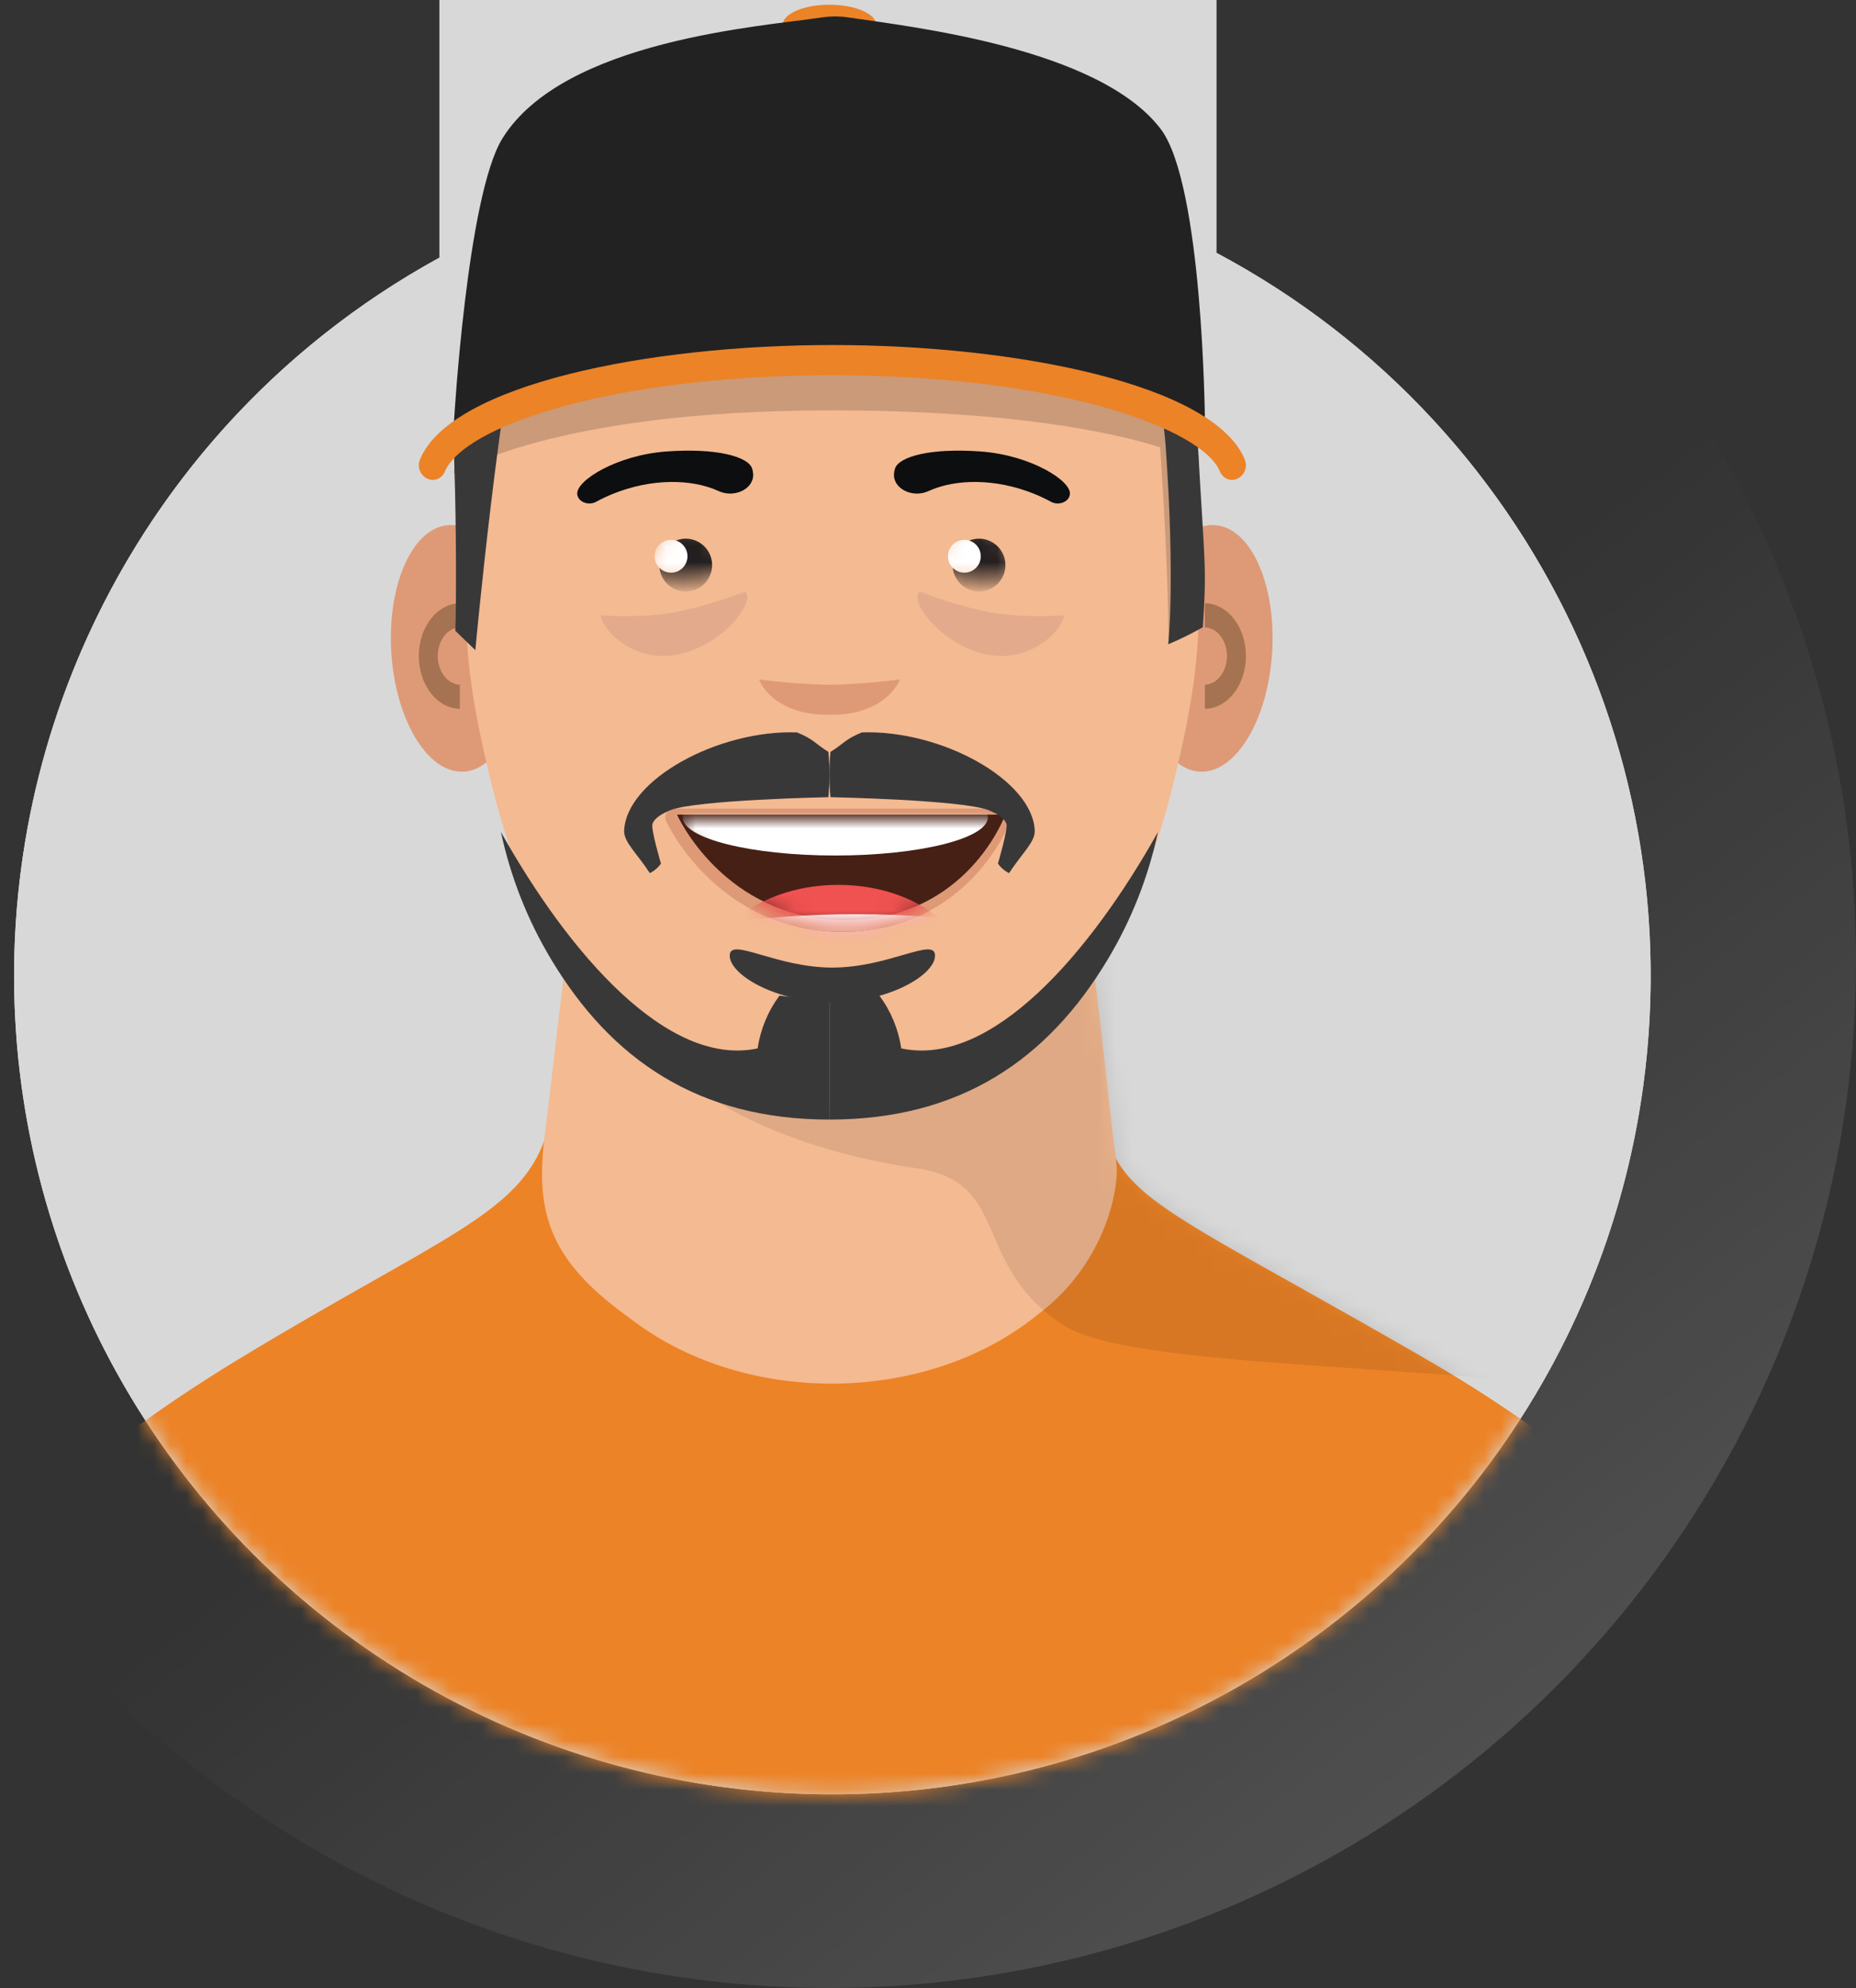
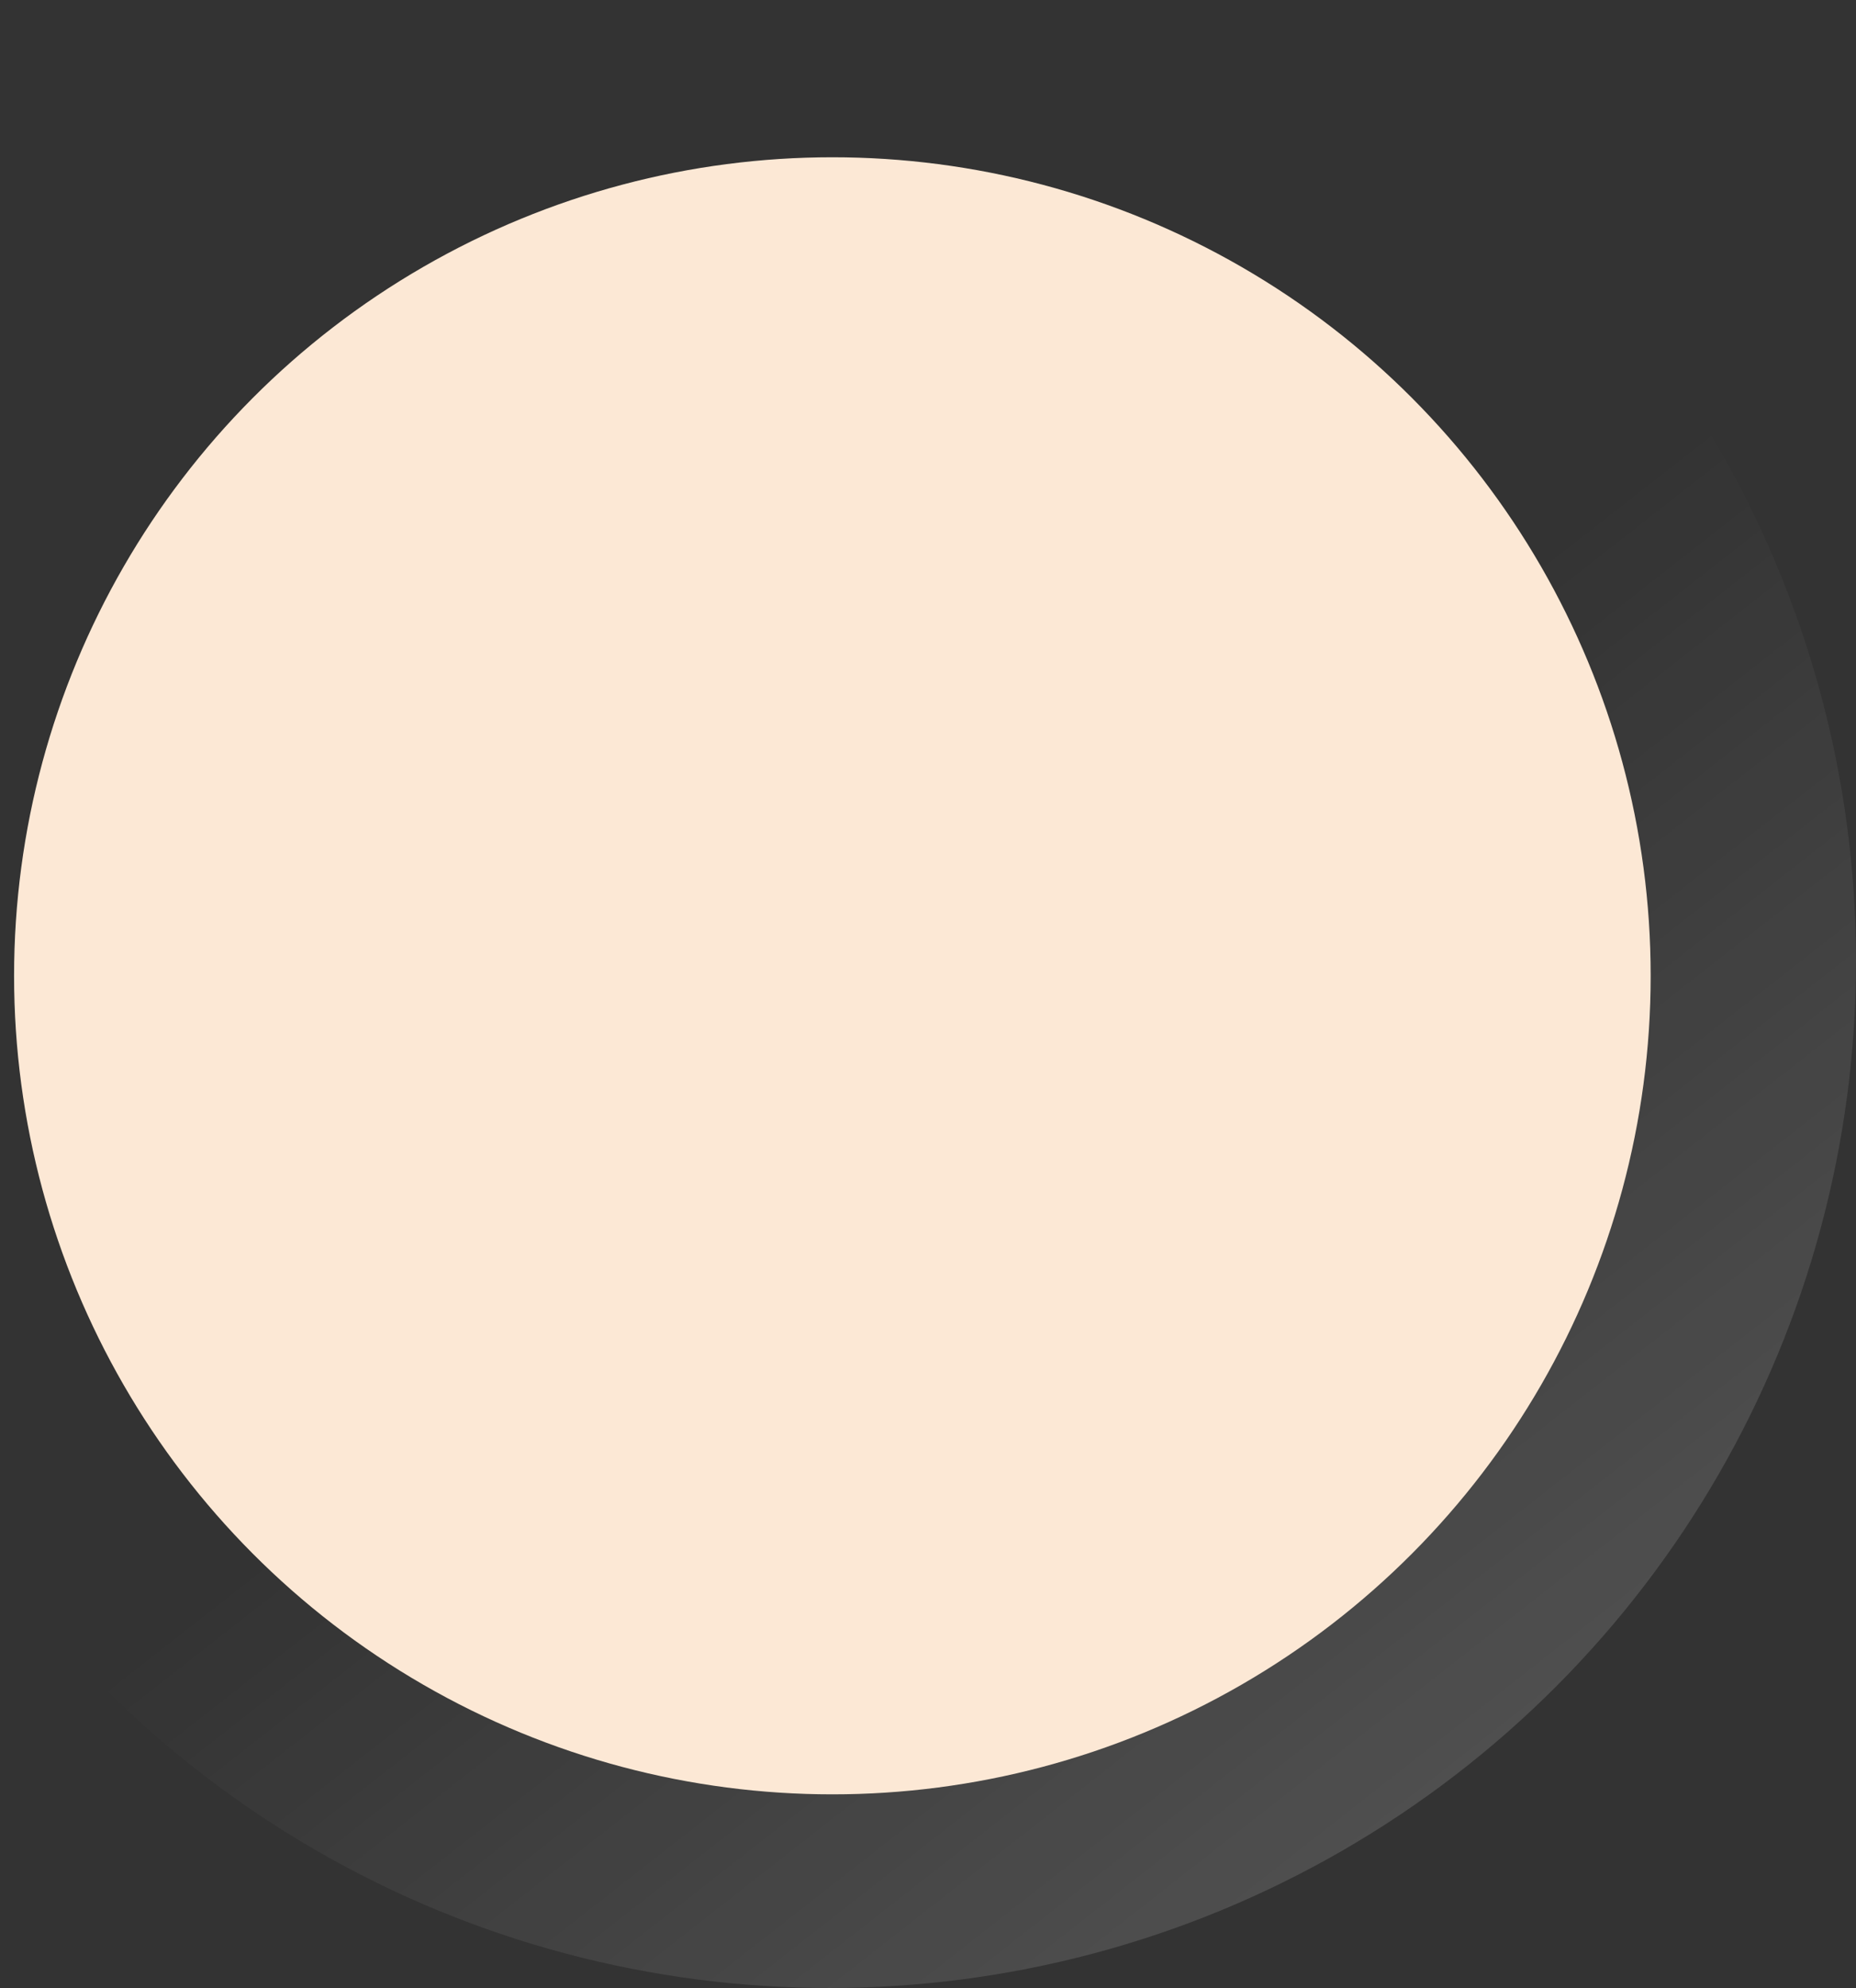
<svg xmlns="http://www.w3.org/2000/svg" xmlns:xlink="http://www.w3.org/1999/xlink" width="113px" height="121px" viewBox="0 0 113 121" version="1.1">
  <rect x="0" y="0" width="113" height="121" fill="#333333" stroke="none" />
  <title>Personas/TJ Basic Copy</title>
  <desc>Created with Sketch.</desc>
  <defs>
    <linearGradient x1="52.121%" y1="55.608%" x2="81.796%" y2="93.517%" id="linearGradient-1">
      <stop stop-color="#FFFFFF" stop-opacity="0" offset="0%" />
      <stop stop-color="#FFFFFF" stop-opacity="0.147" offset="100%" />
    </linearGradient>
-     <path d="M73.21,17.957 L73.21,0 L25.894,0 L25.894,18.248 C5.884,29.208 -4.125,52.365 1.598,74.455 C7.321,96.546 27.314,111.925 50.128,111.786 C72.941,111.644 92.744,96.021 98.195,73.862 C103.646,51.702 93.353,28.67 73.21,17.957 Z" id="path-2" />
    <path d="M97.32,37.554 C85.044,30.507 80.622,28.635 78.774,25.893 C78.773,25.882 78.772,25.87 78.771,25.86 C78.289,22.222 77.613,15.019 76.544,7.807 C75.001,-2.602 47.415,-2.602 45.872,7.807 C44.824,14.879 44.309,20.047 43.782,24.181 C42.188,28.85 37.379,30.214 25.18,37.554 C3.138,50.817 0,64.643 0,64.643 L122.5,64.643 C122.5,64.643 119.632,50.363 97.32,37.554 Z" id="path-4" />
    <path d="M0.357,4.95635279e-18 L20.357,4.95635279e-18 C20.357,4.95635279e-18 18.046,6.429 10.627,6.429 C3.207,6.429 0.357,4.95635279e-18 0.357,4.95635279e-18 Z" id="path-6" />
    <path d="M0.357,4.95635279e-18 L20.357,4.95635279e-18 C20.357,4.95635279e-18 18.046,6.429 10.627,6.429 C3.207,6.429 0.357,4.95635279e-18 0.357,4.95635279e-18 Z" id="path-8" />
    <path d="M4.26325641e-13,3.217 C0.816,3.459 1.663,3.578 2.513,3.569 C3.612,3.597 4.703,3.384 5.714,2.946 C5.714,2.946 4.199,9.91270558e-18 2.85,9.91270558e-18 C1.501,9.91270558e-18 4.26325641e-13,3.217 4.26325641e-13,3.217 Z" id="path-10" />
    <path d="M6.071,3.217 C5.255,3.459 4.409,3.578 3.559,3.569 C2.46,3.597 1.368,3.384 0.357,2.946 C0.357,2.946 1.873,9.91270558e-18 3.221,9.91270558e-18 C4.57,9.91270558e-18 6.071,3.217 6.071,3.217 Z" id="path-12" />
  </defs>
  <g id="HMW-Instructor-Website" stroke="none" stroke-width="1" fill="none" fill-rule="evenodd">
    <g id="HMW---Million-Dollar-Baby-Dana" transform="translate(-956, -5656)">
      <g id="Group-12" transform="translate(667, 5652)">
        <g id="Personas/Hector/Basic" transform="translate(277, 0)">
          <circle id="Oval" fill="url(#linearGradient-1)" cx="62.5" cy="62.5" r="62.5" />
          <g id="Hector_smile" stroke-width="1" transform="translate(12.857, 1.429)">
            <circle id="Oval" fill="#FCE8D5" fill-rule="nonzero" cx="49.821" cy="61.964" r="49.821" />
            <g id="Clipped">
              <mask id="mask-3" fill="white">
                <use xlink:href="#path-2" />
              </mask>
              <use id="Path" fill="#D8D8D8" opacity="0" xlink:href="#path-2" />
              <g id="Group" mask="url(#mask-3)">
                <g transform="translate(-11.429, 2.857)">
                  <path d="M97.32,82.393 C74.651,69.301 78.758,73.967 76.416,58.076 C75.68,53.078 68.147,50.725 61.25,51.113 C54.353,50.725 44.749,60.845 43.782,68.939 C42.188,73.636 37.379,75.009 25.18,82.393 C3.138,95.734 0,109.643 0,109.643 L122.5,109.643 C122.5,109.643 119.632,95.278 97.32,82.393 Z" id="Path" fill="#EC8327" fill-rule="nonzero" />
                  <path d="M73.507,79.923 L73.958,79.57 C78.067,76.356 78.703,71.755 78.552,70.602 C78.072,66.95 77.399,59.72 76.335,52.479 C74.799,42.031 47.341,42.031 45.806,52.479 C44.762,59.578 44.251,64.767 43.726,68.916 C43.122,73.688 44.198,76.463 48.561,79.687 L49.252,80.197 C56.126,85.277 66.817,85.156 73.507,79.923 Z" id="Path" fill="#F4BA91" fill-rule="nonzero" />
                  <g id="Clipped" stroke-width="1" fill="none" fill-rule="evenodd" transform="translate(0, 44.643)">
                    <mask id="mask-5" fill="white">
                      <use xlink:href="#path-4" />
                    </mask>
                    <g id="Path" />
                    <path d="M120.605,43.205 C128.483,49.024 121.263,-16.429 121.263,-16.429 L56.186,-10.304 L59.283,10.309 C55.115,10.695 51.632,12.489 50.319,15.309 C48.275,19.697 56.346,24.747 66.349,26.172 C72.194,27.005 69.643,32.036 75.312,35.727 C80.874,39.348 112.727,37.387 120.605,43.205 Z" id="Path" fill="#000000" opacity="0.3" mask="url(#mask-5)" />
                  </g>
                  <ellipse id="Oval" fill="#DE9A76" fill-rule="nonzero" transform="translate(38.352, 39.178) rotate(-3.564) translate(-38.352, -39.178) " cx="38.352" cy="39.178" rx="3.964" ry="7.517" />
                  <path d="M38.571,41.388 C37.826,41.367 37.226,40.596 37.226,39.643 C37.226,38.69 37.826,37.919 38.571,37.897 L38.571,36.429 C37.188,36.45 36.071,37.88 36.071,39.643 C36.071,41.406 37.188,42.836 38.571,42.857 L38.571,41.388 Z" id="Path" fill="#A57351" fill-rule="nonzero" />
                  <ellipse id="Oval" fill="#DE9A76" fill-rule="nonzero" transform="translate(84.067, 39.178) rotate(-86.436) translate(-84.067, -39.178) " cx="84.067" cy="39.178" rx="7.517" ry="3.964" />
                  <path d="M83.929,41.388 C84.674,41.367 85.274,40.596 85.274,39.643 C85.274,38.69 84.674,37.919 83.929,37.897 L83.929,36.429 C85.312,36.45 86.429,37.88 86.429,39.643 C86.429,41.406 85.312,42.836 83.929,42.857 L83.929,41.388 Z" id="Path" fill="#A57351" fill-rule="nonzero" />
                  <path d="M61.251,6.395 C64.887,6.395 82.387,3.21 83.056,16.824 C83.324,22.275 82.89,26.7 83.064,30.438 C84.111,36.918 83.361,41.513 82.413,45.692 C80.937,52.2 77.086,67.143 61.25,67.143 C45.414,67.143 41.563,52.2 40.087,45.692 C39.139,41.513 38.389,36.918 39.436,30.438 C39.61,26.7 39.176,22.275 39.444,16.824 C40.113,3.21 57.613,6.395 61.249,6.395 L61.251,6.395 Z" id="Path" fill="#F4BA91" fill-rule="nonzero" />
                  <path d="M83.571,27.857 C83.566,26.962 83.162,26.115 82.468,25.546 C82.707,23.835 81.977,22.229 82.194,20.729 C79.104,20.721 78.219,19.313 76.444,17.143 C76.17,17.37 75.871,17.6 75.53,17.863 C75.197,18.119 74.858,18.354 74.512,18.57 C74.739,18.88 74.942,19.207 75.118,19.547 C76.448,22.109 79.824,19.793 80.899,24.554 C77.312,22.885 70.313,22.379 61.139,22.379 C47.539,22.379 38.214,24.181 38.214,28.553 C38.214,28.553 44.156,24.691 61.139,24.691 C72.059,24.691 78.205,25.999 81.205,26.934 C81.701,34.101 81.707,37.838 81.702,38.571 C81.754,38.459 81.922,38.269 82.415,37.975 C82.655,34.27 82.535,34.32 82.139,27.245 C82.632,27.411 83.111,27.616 83.571,27.857 L83.571,27.857 Z" id="Path" fill="#CA9A79" fill-rule="nonzero" style="mix-blend-mode: multiply;" />
                  <path d="M47.143,37.163 C47.274,38.111 49.016,39.808 51.276,39.63 C53.738,39.435 55.878,37.295 56.056,36.2 C56.097,36.029 56.055,35.848 55.943,35.714 C54.533,36.263 53.082,36.693 51.605,37 C50.128,37.221 48.632,37.275 47.143,37.163 L47.143,37.163 Z" id="Path" fill="#E3AB8C" fill-rule="nonzero" />
                  <path d="M75.357,37.163 C75.226,38.111 73.484,39.808 71.224,39.63 C68.762,39.435 66.622,37.295 66.444,36.2 C66.403,36.029 66.445,35.848 66.557,35.714 C67.967,36.263 69.418,36.693 70.895,37 C72.372,37.221 73.868,37.275 75.357,37.163 Z" id="Path" fill="#E3AB8C" fill-rule="nonzero" />
                  <path d="M61.874,56.429 C54.432,56.429 51.48,49.737 51.451,49.669 C51.415,49.585 51.423,49.487 51.472,49.41 C51.521,49.332 51.606,49.286 51.696,49.286 L71.518,49.286 C71.605,49.286 71.687,49.329 71.737,49.402 C71.787,49.474 71.799,49.567 71.77,49.651 C71.747,49.719 69.33,56.429 61.874,56.429 Z" id="Path" fill="#472015" fill-rule="nonzero" />
                  <path d="M71.786,49.286 C71.786,49.286 69.475,55.714 62.055,55.714 C54.636,55.714 51.786,49.286 51.786,49.286 L71.786,49.286 M71.603,48.929 L51.611,48.929 C51.429,48.929 51.259,49.019 51.159,49.17 C51.06,49.321 51.044,49.511 51.117,49.676 C51.147,49.744 54.196,56.429 61.877,56.429 C69.585,56.429 72.087,49.709 72.112,49.641 C72.17,49.478 72.145,49.296 72.044,49.154 C71.943,49.013 71.779,48.929 71.603,48.929 L71.603,48.929 Z" id="Shape" fill="#DE9A76" fill-rule="nonzero" />
                  <g id="Clipped" stroke-width="1" fill="none" fill-rule="evenodd" transform="translate(51.429, 49.643)">
                    <mask id="mask-7" fill="white">
                      <use xlink:href="#path-6" />
                    </mask>
                    <g id="Path" />
                    <ellipse id="Oval" fill="#F05151" fill-rule="nonzero" mask="url(#mask-7)" cx="10.179" cy="9.643" rx="8.036" ry="5.714" />
                  </g>
                  <g id="Clipped" stroke-width="1" fill="none" fill-rule="evenodd" transform="translate(51.429, 49.643)">
                    <mask id="mask-9" fill="white">
                      <use xlink:href="#path-8" />
                    </mask>
                    <g id="Path" />
                    <g id="Group" mask="url(#mask-9)" fill="#FFFFFF" fill-rule="nonzero">
                      <g transform="translate(-5.357, -2.5)" id="Oval">
                        <ellipse cx="15.357" cy="2.321" rx="9.286" ry="2.321" />
                        <ellipse cx="16.607" cy="12.679" rx="16.607" ry="4.464" />
                      </g>
                    </g>
                  </g>
                  <path d="M56.427,28.557 C56.484,29.475 55.283,30.042 54.335,29.607 C52.661,28.838 50.223,28.838 47.92,29.76 C47.56,29.904 47.209,30.069 46.868,30.255 C46.411,30.505 45.784,30.274 45.72,29.819 L45.717,29.796 C45.619,28.982 48.102,27.416 51.145,27.194 C54.188,26.972 56.117,27.499 56.361,28.226 C56.397,28.333 56.419,28.444 56.427,28.557 Z" id="Path" fill="#0C0E0F" fill-rule="nonzero" />
-                   <path d="M65.002,28.557 C64.944,29.475 66.146,30.042 67.094,29.607 C68.768,28.838 71.205,28.838 73.509,29.76 C73.868,29.904 74.219,30.069 74.56,30.255 C75.018,30.505 75.644,30.274 75.708,29.819 L75.711,29.796 C75.81,28.982 73.327,27.416 70.284,27.194 C67.241,26.972 65.311,27.499 65.067,28.226 C65.031,28.333 65.009,28.444 65.002,28.557 Z" id="Path" fill="#0C0E0F" fill-rule="nonzero" />
                  <path d="M61.071,60.57 L60.308,60.57 L58.028,60.316 C57.329,61.259 56.872,62.361 56.698,63.526 C51.222,64.692 45.222,57.767 41.071,50.357 C41.658,53.097 42.692,55.72 44.134,58.116 C47.778,64.193 53.084,67.857 61.071,67.857" id="Path" fill="#393839" fill-rule="nonzero" />
-                   <path d="M61.071,60.57 L61.835,60.57 L64.115,60.316 C64.814,61.259 65.271,62.361 65.445,63.526 C70.922,64.692 76.92,57.767 81.071,50.357 C80.486,53.097 79.451,55.72 78.011,58.116 C74.366,64.193 69.06,67.857 61.071,67.857" id="Path" fill="#393839" fill-rule="nonzero" />
                  <path d="M61.009,45.48 C60.174,44.96 60.133,44.717 59.096,44.292 C54.26,44.128 48.698,47.195 48.572,50.272 C48.544,50.963 49.353,51.655 50.136,52.857 C50.407,52.723 50.64,52.523 50.813,52.277 C50.813,52.277 50.186,50.153 50.297,49.856 C50.44,49.475 50.924,49.217 51.372,49.032 C52.91,48.398 61.009,48.234 61.009,48.234 C61.092,47.318 61.092,46.396 61.009,45.48 L61.009,45.48 Z" id="Path" fill="#393839" fill-rule="nonzero" />
                  <path d="M61.134,45.48 C61.969,44.96 62.01,44.717 63.047,44.292 C67.883,44.128 73.445,47.195 73.571,50.272 C73.599,50.963 72.79,51.655 72.007,52.857 C71.735,52.723 71.503,52.523 71.33,52.277 C71.33,52.277 71.957,50.153 71.846,49.856 C71.703,49.475 71.219,49.217 70.771,49.032 C69.232,48.398 61.134,48.234 61.134,48.234 C61.05,47.318 61.05,46.396 61.134,45.48 L61.134,45.48 Z" id="Path" fill="#393839" fill-rule="nonzero" />
                  <path d="M67.5,57.879 C67.5,59.043 64.702,60.714 61.25,60.714 C57.798,60.714 55,59.043 55,57.879 C55,56.714 57.798,58.606 61.25,58.606 C64.702,58.606 67.5,56.714 67.5,57.879 Z" id="Path" fill="#393839" fill-rule="nonzero" />
                  <g id="Clipped" stroke-width="1" fill="none" fill-rule="evenodd" transform="translate(49.643, 31.429)">
                    <mask id="mask-11" fill="white">
                      <use xlink:href="#path-10" />
                    </mask>
                    <g id="Path" />
                    <g id="Group" mask="url(#mask-11)" fill-rule="nonzero">
                      <g transform="translate(0.714, 1.071)" id="Oval">
                        <circle fill="#231F20" cx="1.964" cy="1.607" r="1.607" />
                        <circle fill="#FFFFFF" cx="1.071" cy="1.071" r="1" />
                      </g>
                    </g>
                  </g>
                  <g id="Clipped" stroke-width="1" fill="none" fill-rule="evenodd" transform="translate(66.786, 31.429)">
                    <mask id="mask-13" fill="white">
                      <use xlink:href="#path-12" />
                    </mask>
                    <g id="Path" />
                    <g id="Group" mask="url(#mask-13)" fill-rule="nonzero">
                      <g transform="translate(1.429, 1.071)" id="Oval">
                        <circle fill="#231F20" cx="1.964" cy="1.607" r="1.607" />
                        <circle fill="#FFFFFF" cx="1.071" cy="1.071" r="1" />
                      </g>
                    </g>
                  </g>
                  <path d="M41.897,17.881 C40.76,17.942 40.25,18.769 39.187,18.361 C39.123,18.68 39.222,17.974 39.187,18.313 C38.899,21.128 38.056,23.106 38.24,28.316 C38.353,31.493 38.356,36.943 38.291,38.106 L39.512,39.286 C39.512,39.286 40.994,23.245 42.5,17.857 C42.299,17.863 42.098,17.871 41.897,17.881 Z" id="Path" fill="#393839" fill-rule="nonzero" />
                  <path d="M82.803,24.008 C81.238,23.151 81.406,21.881 80.49,20.357 C80.465,20.361 80.443,20.366 80.418,20.37 C79.563,20.514 78.71,20.669 77.857,20.826 C79.37,21.539 81.153,21.412 81.542,26.879 C82.132,35.183 81.697,38.929 81.697,38.929 C82.42,38.624 83.123,38.278 83.804,37.891 C84.052,34.105 83.92,34.245 83.498,26.692 C83.922,25.774 82.685,24.878 82.803,24.008 Z" id="Path" fill="#393839" fill-rule="nonzero" />
                  <path d="M56.786,41.071 C57.352,42.418 59.073,43.292 61.071,43.209 C63.07,43.292 64.791,42.418 65.357,41.071 C63.935,41.255 62.504,41.363 61.071,41.394 C59.638,41.363 58.208,41.255 56.786,41.071 L56.786,41.071 Z" id="Path" fill="#DE9A76" fill-rule="nonzero" />
                  <ellipse id="Oval" fill="#EC8327" fill-rule="nonzero" cx="61.071" cy="1.25" rx="2.857" ry="1.25" />
-                   <path d="M81.238,7.563 C77.445,2.581 65.82,1.319 62.216,0.774 C61.687,0.694 61.148,0.694 60.618,0.774 C57.015,1.319 44.89,2.14 41.163,8.137 C39.006,11.608 38.214,25.357 38.214,25.357 L47.73,23.036 L61.417,21.905 L75.104,23.036 L83.929,25.233 C83.929,25.233 83.806,10.936 81.238,7.563 Z" id="Path" fill="#222222" fill-rule="nonzero" />
                  <path d="M85.603,28.929 L85.603,28.929 C85.271,28.929 84.973,28.727 84.849,28.418 C83.804,25.817 75.018,22.554 61.25,22.554 C54.768,22.554 48.683,23.301 44.118,24.659 C39.975,25.891 38.112,27.319 37.659,28.407 C37.543,28.715 37.253,28.921 36.925,28.929 L36.897,28.929 C36.605,28.905 36.342,28.74 36.194,28.485 C36.046,28.23 36.031,27.919 36.155,27.651 C38.056,23.135 49.977,20.714 61.25,20.714 C72.523,20.714 84.444,23.135 86.345,27.651 C86.469,27.919 86.454,28.23 86.306,28.485 C86.158,28.74 85.895,28.906 85.603,28.929 L85.603,28.929 Z" id="Path" fill="#EC8327" fill-rule="nonzero" />
                </g>
              </g>
            </g>
          </g>
        </g>
      </g>
    </g>
  </g>
</svg>